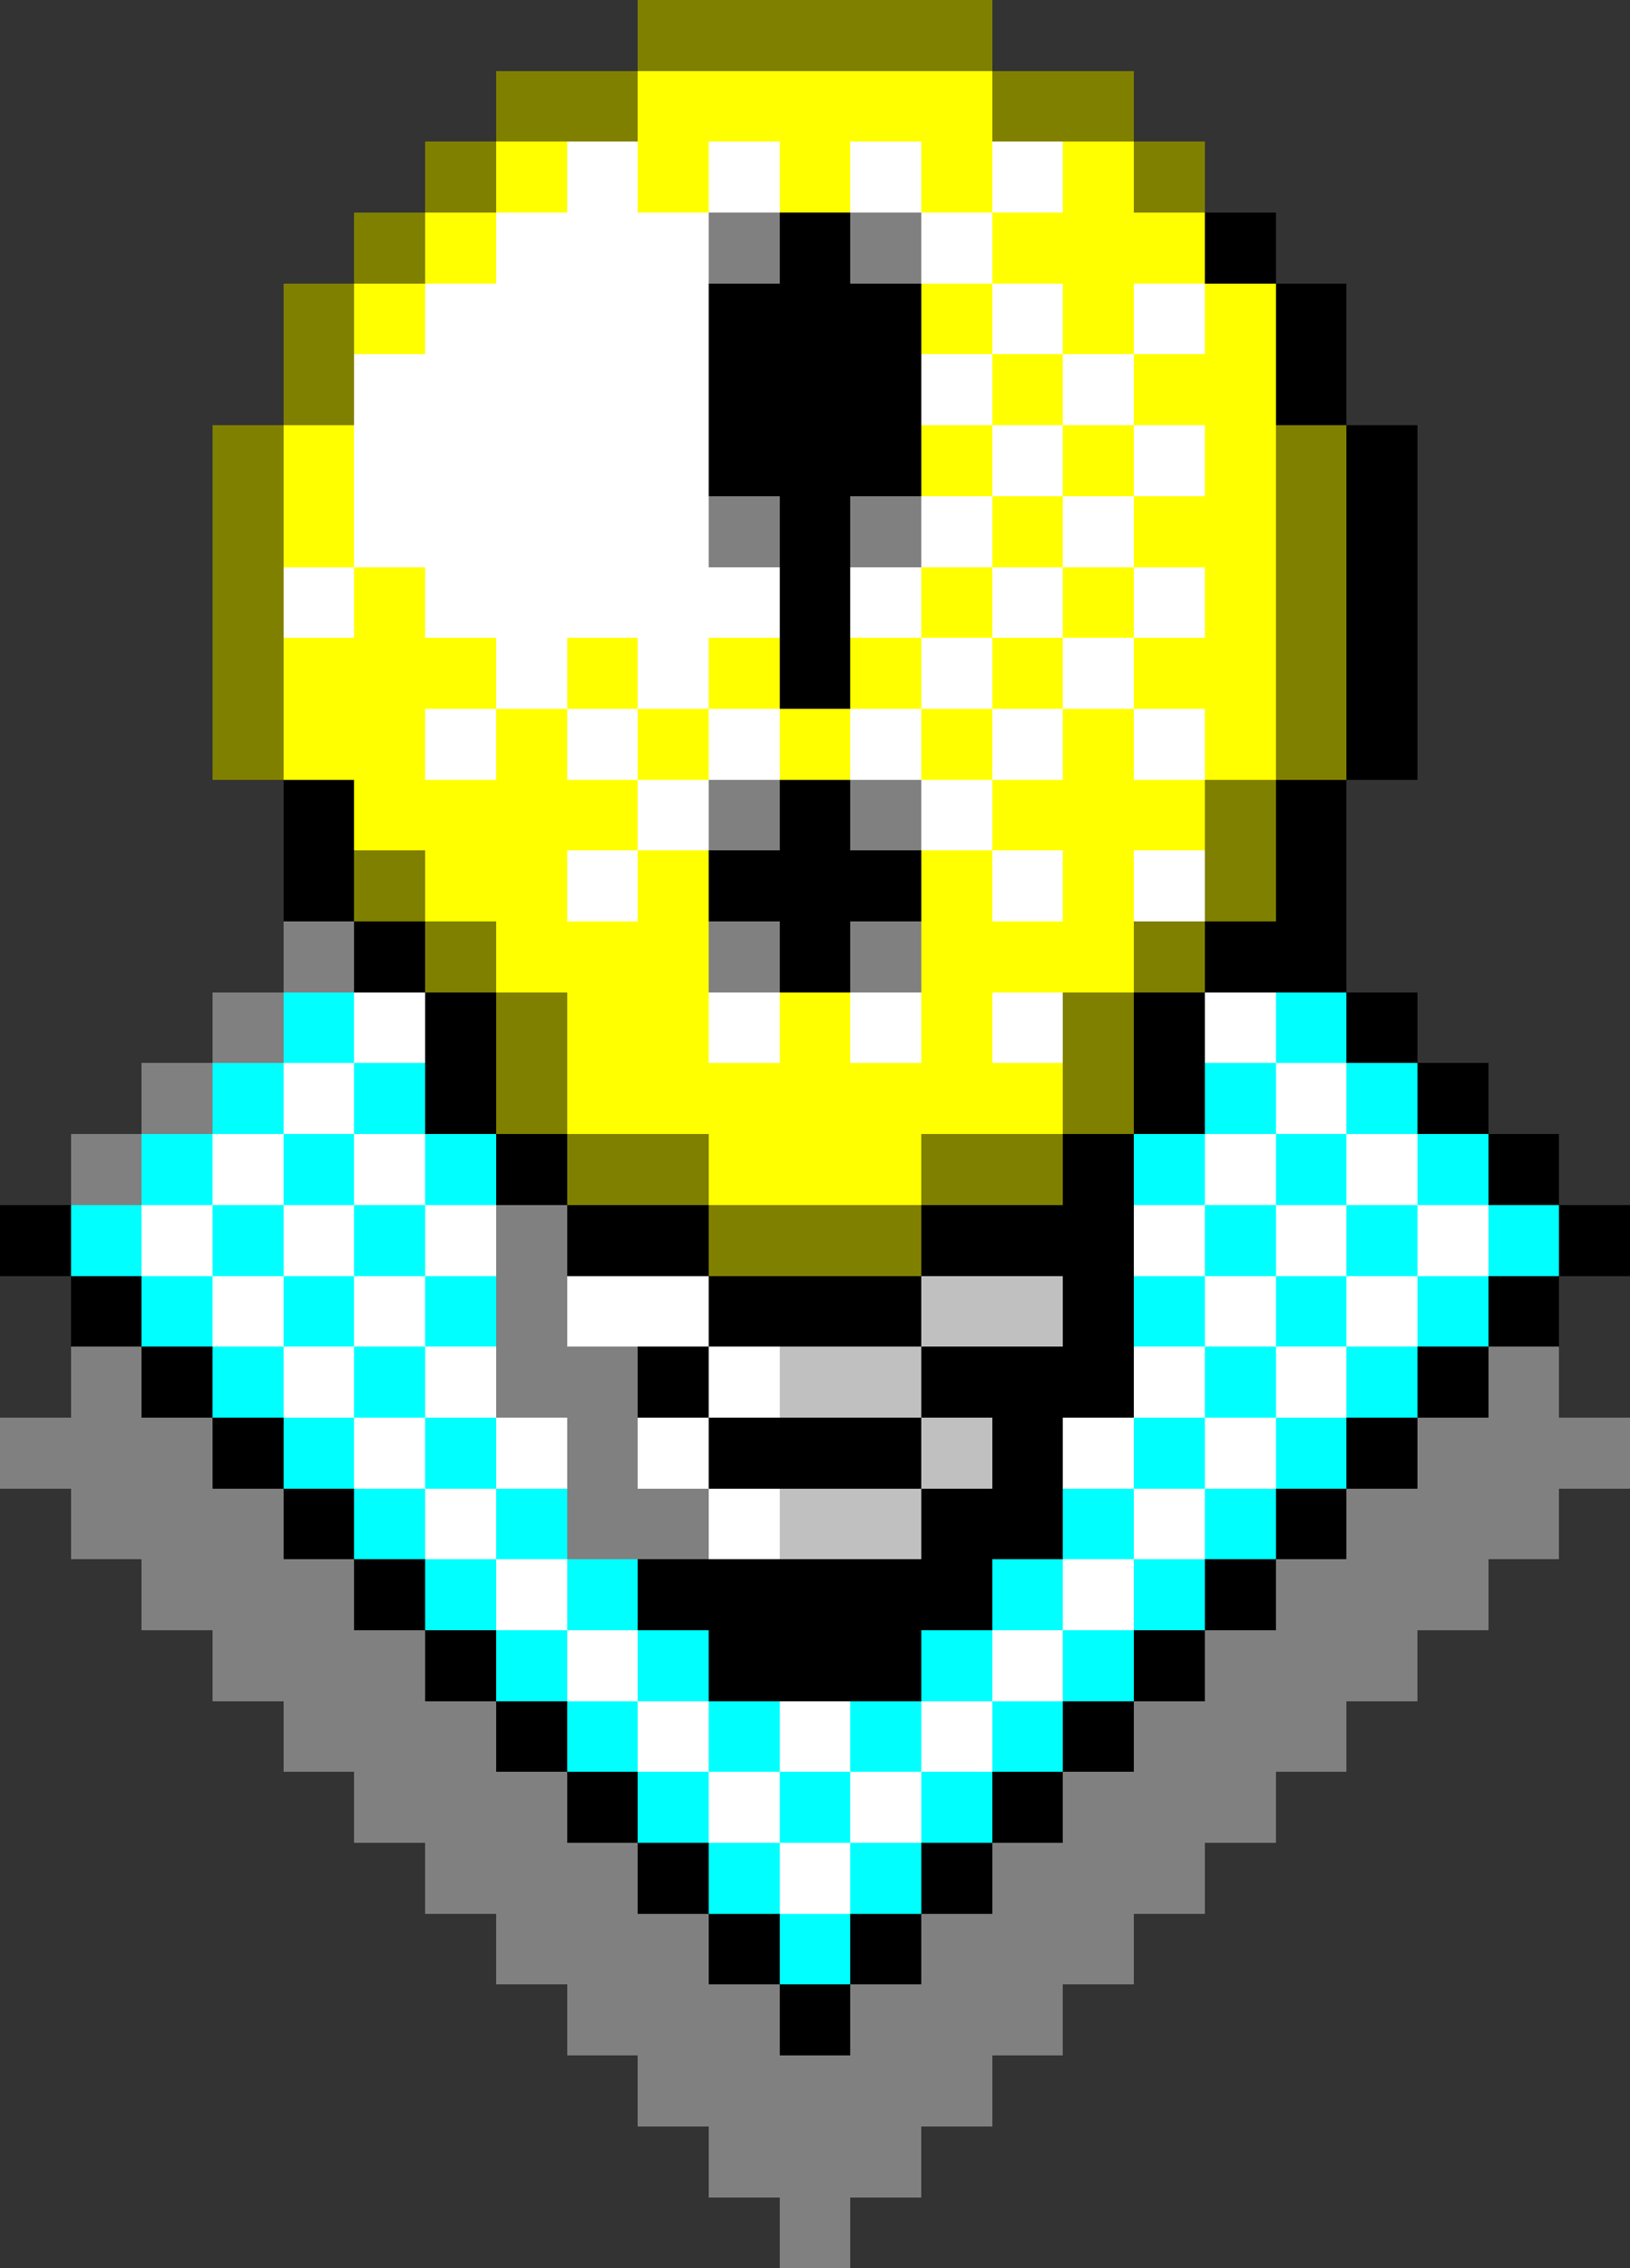
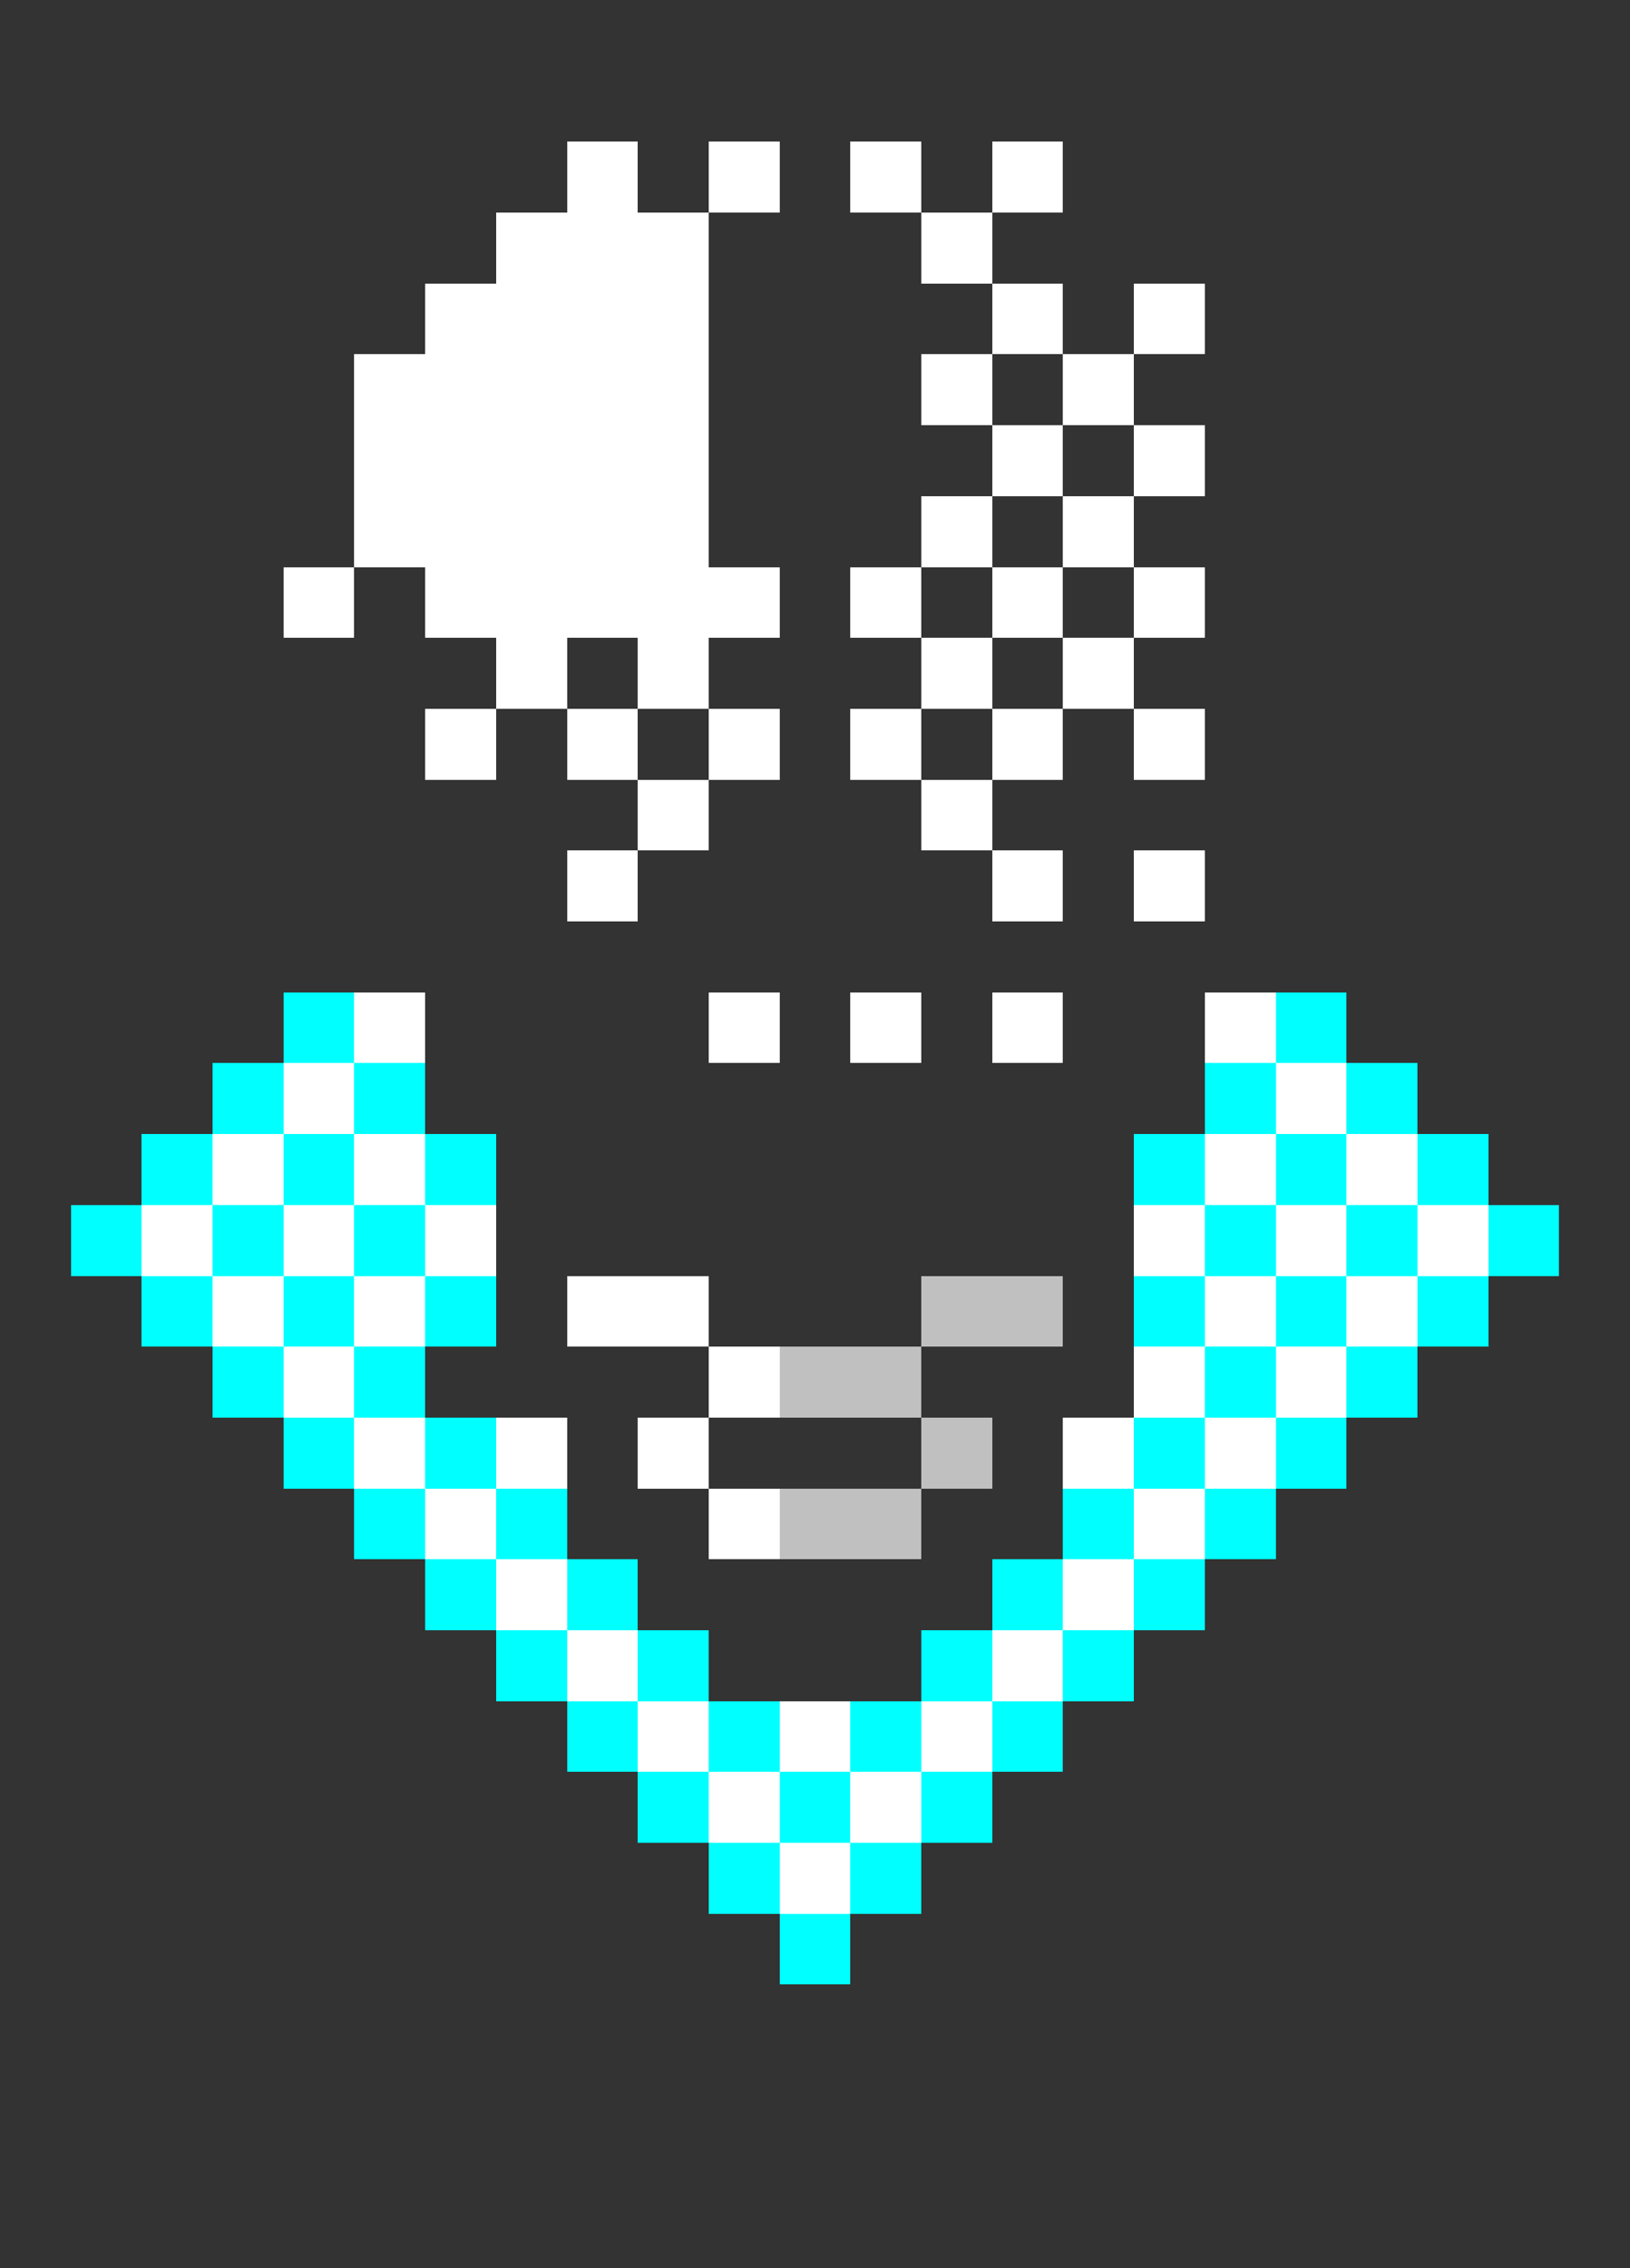
<svg xmlns="http://www.w3.org/2000/svg" viewBox="0 -0.5 23 32" shape-rendering="crispEdges">
  <rect x="0" y="-0.5" width="23" height="32" fill="#333333" stroke="none" />
-   <path stroke="#808000" d="M9 0h5M7 1h2M14 1h2M6 2h1M16 2h1M5 3h1M4 4h1M4 5h1M3 6h1M18 6h1M3 7h1M18 7h1M3 8h1M18 8h1M3 9h1M18 9h1M3 10h1M18 10h1M17 11h1M5 12h1M17 12h1M6 13h1M16 13h1M7 14h1M15 14h1M7 15h1M15 15h1M8 16h2M13 16h2M10 17h3" />
-   <path stroke="#ffff00" d="M9 1h5M7 2h1M9 2h1M11 2h1M13 2h1M15 2h1M6 3h1M14 3h3M5 4h1M13 4h1M15 4h1M17 4h1M14 5h1M16 5h2M4 6h1M13 6h1M15 6h1M17 6h1M4 7h1M14 7h1M16 7h2M5 8h1M13 8h1M15 8h1M17 8h1M4 9h3M8 9h1M10 9h1M12 9h1M14 9h1M16 9h2M4 10h2M7 10h1M9 10h1M11 10h1M13 10h1M15 10h1M17 10h1M5 11h4M14 11h3M6 12h2M9 12h1M13 12h1M15 12h1M7 13h3M13 13h3M8 14h2M11 14h1M13 14h1M8 15h7M10 16h3" />
-   <path stroke="#ffffff" d="M8 2h1M10 2h1M12 2h1M14 2h1M7 3h3M13 3h1M6 4h4M14 4h1M16 4h1M5 5h5M13 5h1M15 5h1M5 6h5M14 6h1M16 6h1M5 7h5M13 7h1M15 7h1M4 8h1M6 8h5M12 8h1M14 8h1M16 8h1M7 9h1M9 9h1M13 9h1M15 9h1M6 10h1M8 10h1M10 10h1M12 10h1M14 10h1M16 10h1M9 11h1M13 11h1M8 12h1M14 12h1M16 12h1M5 14h1M10 14h1M12 14h1M14 14h1M17 14h1M4 15h1M18 15h1M3 16h1M5 16h1M17 16h1M19 16h1M2 17h1M4 17h1M6 17h1M16 17h1M18 17h1M20 17h1M3 18h1M5 18h1M8 18h2M17 18h1M19 18h1M4 19h1M6 19h1M10 19h1M16 19h1M18 19h1M5 20h1M7 20h1M9 20h1M15 20h1M17 20h1M6 21h1M10 21h1M16 21h1M7 22h1M15 22h1M8 23h1M14 23h1M9 24h1M11 24h1M13 24h1M10 25h1M12 25h1M11 26h1" />
-   <path stroke="#808080" d="M10 3h1M12 3h1M10 7h1M12 7h1M10 11h1M12 11h1M4 13h1M10 13h1M12 13h1M3 14h1M2 15h1M1 16h1M7 17h1M7 18h1M1 19h1M7 19h2M21 19h1M0 20h3M8 20h1M20 20h3M1 21h3M8 21h2M19 21h3M2 22h3M18 22h3M3 23h3M17 23h3M4 24h3M16 24h3M5 25h3M15 25h3M6 26h3M14 26h3M7 27h3M13 27h3M8 28h3M12 28h3M9 29h5M10 30h3M11 31h1" />
-   <path stroke="#000000" d="M11 3h1M17 3h1M10 4h3M18 4h1M10 5h3M18 5h1M10 6h3M19 6h1M11 7h1M19 7h1M11 8h1M19 8h1M11 9h1M19 9h1M19 10h1M4 11h1M11 11h1M18 11h1M4 12h1M10 12h3M18 12h1M5 13h1M11 13h1M17 13h2M6 14h1M16 14h1M19 14h1M6 15h1M16 15h1M20 15h1M7 16h1M15 16h1M21 16h1M0 17h1M8 17h2M13 17h3M22 17h1M1 18h1M10 18h3M15 18h1M21 18h1M2 19h1M9 19h1M13 19h3M20 19h1M3 20h1M10 20h3M14 20h1M19 20h1M4 21h1M13 21h2M18 21h1M5 22h1M9 22h5M17 22h1M6 23h1M10 23h3M16 23h1M7 24h1M15 24h1M8 25h1M14 25h1M9 26h1M13 26h1M10 27h1M12 27h1M11 28h1" />
+   <path stroke="#ffffff" d="M8 2h1M10 2h1M12 2h1M14 2h1M7 3h3M13 3h1M6 4h4M14 4h1M16 4h1M5 5h5M13 5h1M15 5h1M5 6h5M14 6h1M16 6h1M5 7h5M13 7h1M15 7h1M4 8h1M6 8h5M12 8h1M14 8h1M16 8h1M7 9h1M9 9h1M13 9h1M15 9h1M6 10h1M8 10h1M10 10h1M12 10h1M14 10h1M16 10h1M9 11h1M13 11h1M8 12h1M14 12h1M16 12h1M5 14h1M10 14h1M12 14h1M14 14h1M17 14h1M4 15h1M18 15h1M3 16h1M5 16h1M17 16h1M19 16h1M2 17h1M4 17h1M6 17h1M16 17h1M18 17h1M20 17h1M3 18h1M5 18h1M8 18h2M17 18h1M19 18h1M4 19h1M6 19M10 19h1M16 19h1M18 19h1M5 20h1M7 20h1M9 20h1M15 20h1M17 20h1M6 21h1M10 21h1M16 21h1M7 22h1M15 22h1M8 23h1M14 23h1M9 24h1M11 24h1M13 24h1M10 25h1M12 25h1M11 26h1" />
  <path stroke="#00ffff" d="M4 14h1M18 14h1M3 15h1M5 15h1M17 15h1M19 15h1M2 16h1M4 16h1M6 16h1M16 16h1M18 16h1M20 16h1M1 17h1M3 17h1M5 17h1M17 17h1M19 17h1M21 17h1M2 18h1M4 18h1M6 18h1M16 18h1M18 18h1M20 18h1M3 19h1M5 19h1M17 19h1M19 19h1M4 20h1M6 20h1M16 20h1M18 20h1M5 21h1M7 21h1M15 21h1M17 21h1M6 22h1M8 22h1M14 22h1M16 22h1M7 23h1M9 23h1M13 23h1M15 23h1M8 24h1M10 24h1M12 24h1M14 24h1M9 25h1M11 25h1M13 25h1M10 26h1M12 26h1M11 27h1" />
  <path stroke="#c0c0c0" d="M13 18h2M11 19h2M13 20h1M11 21h2" />
</svg>